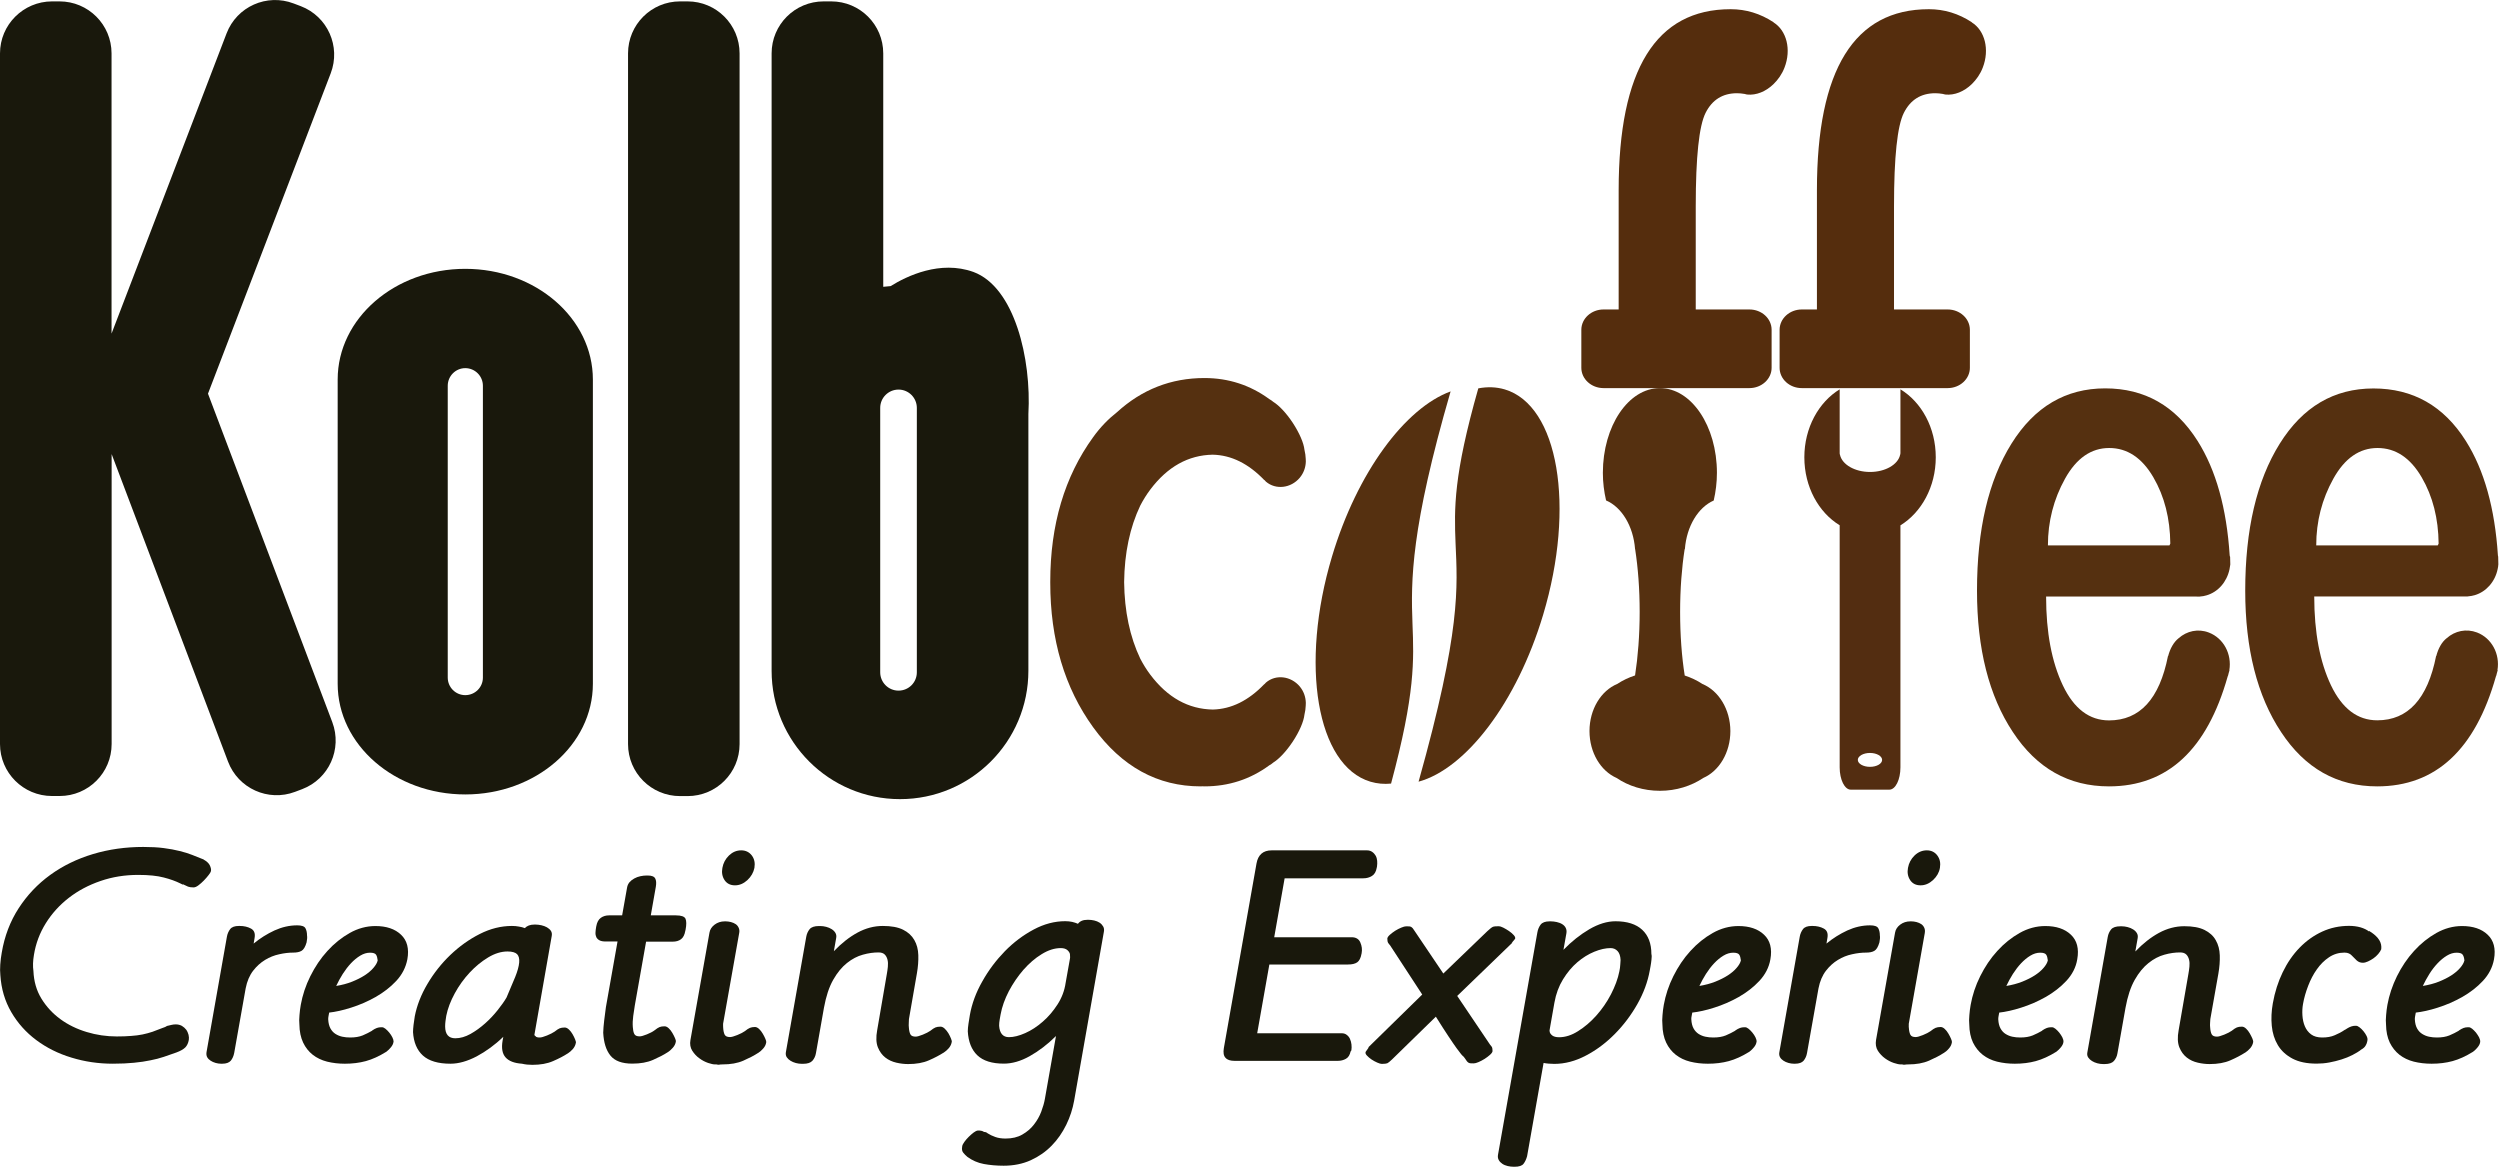
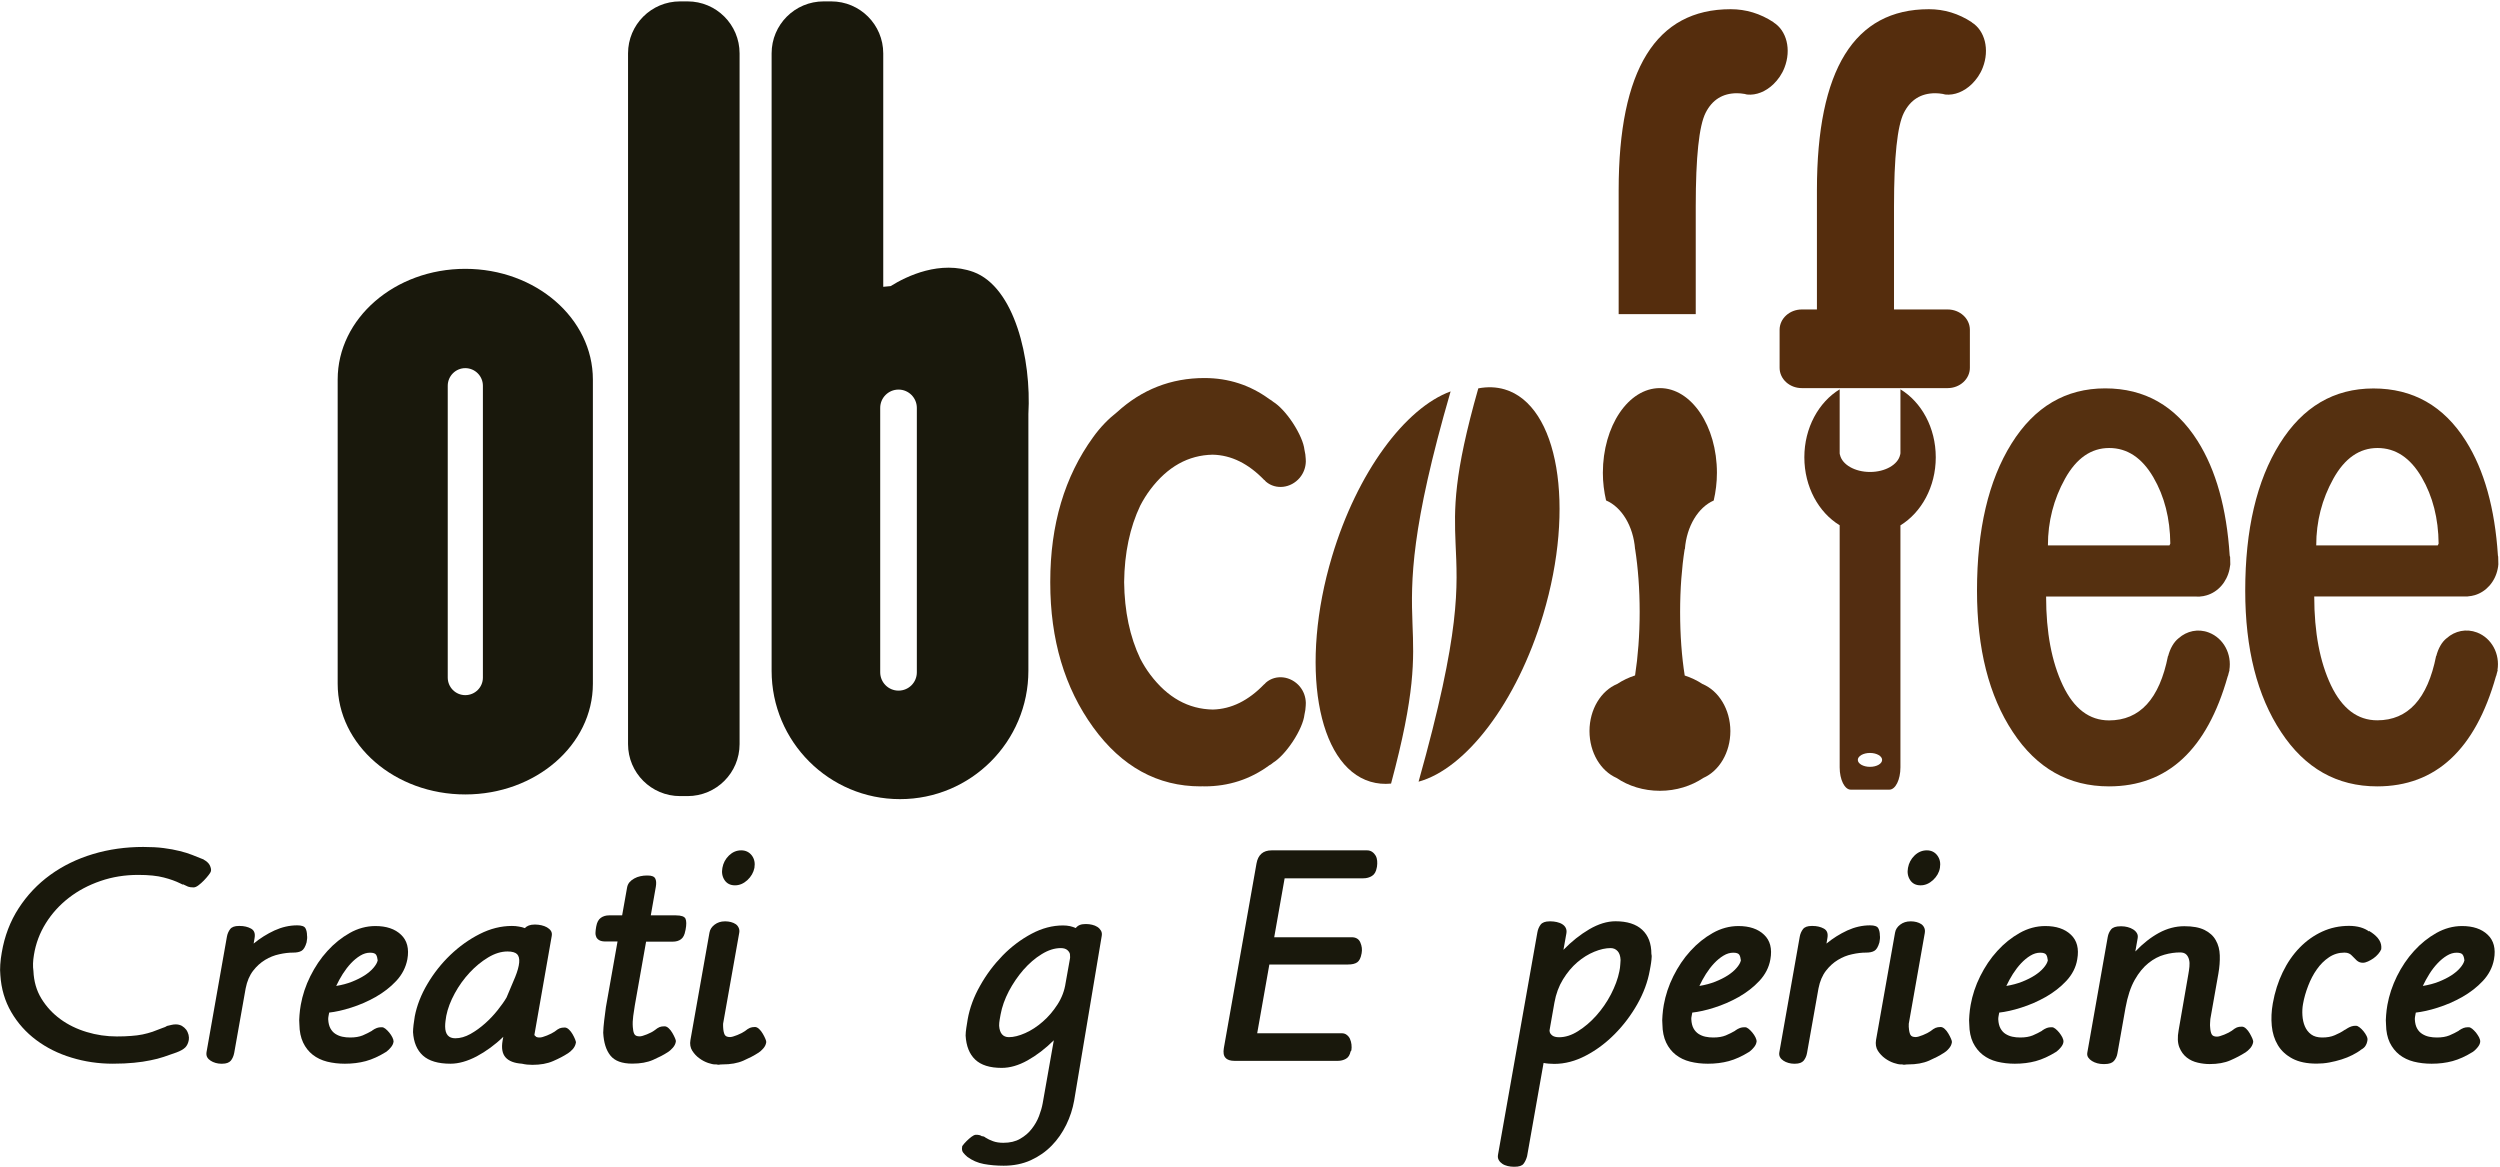
<svg xmlns="http://www.w3.org/2000/svg" version="1.1" id="Layer_1" x="0px" y="0px" viewBox="0 0 288 134.4" style="enable-background:new 0 0 288 134.4;" xml:space="preserve">
  <style type="text/css">
	.st0{fill:#19180C;}
	.st1{fill:#532D11;}
	.st2{fill:#553010;}
	.st3{fill:#552D0D;}
</style>
  <g>
    <g>
      <path class="st0" d="M24.03,100.81c-0.15,0.2-0.33,0.4-0.54,0.62c-0.21,0.22-0.42,0.4-0.63,0.56c-0.21,0.16-0.4,0.24-0.56,0.24    c-0.28,0-0.49-0.03-0.64-0.09c-0.15-0.06-0.35-0.16-0.6-0.28l0.02,0.06l-0.33-0.16c-0.51-0.25-1.13-0.48-1.88-0.67    c-0.75-0.2-1.73-0.3-2.96-0.3c-1.52,0-2.97,0.23-4.33,0.7c-1.37,0.47-2.58,1.11-3.65,1.94c-1.06,0.82-1.95,1.8-2.65,2.92    c-0.7,1.12-1.16,2.34-1.37,3.65c-0.12,0.7-0.14,1.32-0.06,1.86c0.05,1.19,0.35,2.25,0.92,3.18c0.57,0.93,1.3,1.72,2.19,2.37    c0.89,0.65,1.9,1.14,3.03,1.48c1.12,0.34,2.28,0.51,3.47,0.51c0.61,0,1.16-0.02,1.64-0.06c0.48-0.03,0.92-0.09,1.32-0.17    c0.4-0.08,0.78-0.19,1.15-0.31c0.37-0.13,0.74-0.27,1.13-0.43c0.12-0.04,0.23-0.08,0.33-0.12c0.1-0.05,0.17-0.09,0.21-0.12    c0.18-0.04,0.36-0.08,0.51-0.12c0.16-0.04,0.32-0.06,0.5-0.06c0.26,0,0.49,0.06,0.7,0.17c0.2,0.12,0.37,0.27,0.5,0.44    c0.13,0.18,0.21,0.38,0.27,0.59c0.05,0.22,0.06,0.42,0.03,0.59c-0.06,0.36-0.2,0.65-0.4,0.86c-0.21,0.21-0.55,0.41-1.04,0.59    c-0.49,0.18-0.96,0.34-1.44,0.5c-0.47,0.16-0.98,0.29-1.54,0.4c-0.56,0.12-1.18,0.21-1.89,0.28c-0.7,0.07-1.52,0.11-2.45,0.11    c-1.64,0-3.22-0.23-4.75-0.7c-1.53-0.46-2.88-1.14-4.06-2.02c-1.18-0.88-2.14-1.95-2.88-3.22c-0.74-1.27-1.16-2.69-1.26-4.27    c-0.04-0.36-0.04-0.77-0.01-1.22c0.03-0.46,0.09-0.91,0.17-1.36c0.32-1.9,0.97-3.61,1.95-5.12c0.98-1.51,2.19-2.79,3.64-3.84    c1.45-1.05,3.09-1.85,4.92-2.4c1.83-0.55,3.76-0.82,5.79-0.82c0.89,0,1.68,0.04,2.36,0.13c0.69,0.09,1.3,0.2,1.84,0.34    c0.54,0.13,1.01,0.28,1.42,0.44c0.41,0.16,0.77,0.31,1.08,0.43l0.28,0.11h-0.03c0.36,0.2,0.6,0.42,0.72,0.67    c0.12,0.25,0.17,0.48,0.13,0.67C24.27,100.47,24.19,100.61,24.03,100.81z" />
      <path class="st0" d="M35.38,108.13c-0.01,0.14-0.04,0.29-0.06,0.43c-0.15,0.52-0.35,0.85-0.59,0.98c-0.24,0.14-0.56,0.2-0.96,0.2    c-0.49,0-1.03,0.06-1.6,0.19c-0.57,0.12-1.12,0.34-1.63,0.65c-0.51,0.31-0.97,0.72-1.38,1.25c-0.41,0.53-0.7,1.21-0.86,2.03    l-1.32,7.44c-0.07,0.36-0.2,0.65-0.39,0.89c-0.2,0.23-0.53,0.35-0.98,0.35h-0.15c-0.2,0-0.4-0.03-0.62-0.09    c-0.22-0.06-0.41-0.15-0.58-0.26c-0.17-0.11-0.3-0.24-0.39-0.4c-0.09-0.16-0.11-0.35-0.08-0.57l2.35-13.31    c0.06-0.34,0.19-0.63,0.38-0.88c0.19-0.24,0.52-0.36,1-0.36h0.09c0.5,0,0.93,0.1,1.3,0.3c0.37,0.2,0.51,0.55,0.42,1.08l-0.11,0.65    c0.74-0.61,1.54-1.11,2.4-1.51c0.86-0.39,1.73-0.59,2.62-0.59c0.51,0,0.83,0.11,0.95,0.34c0.12,0.22,0.18,0.5,0.18,0.82    C35.39,107.87,35.39,107.99,35.38,108.13z" />
      <path class="st0" d="M45.65,113c-0.68,0.73-1.48,1.34-2.39,1.86c-0.91,0.51-1.85,0.92-2.81,1.22c-0.96,0.31-1.81,0.49-2.53,0.57    c-0.02,0.14-0.05,0.29-0.08,0.43c-0.02,0.14-0.04,0.26-0.03,0.35c0.02,0.43,0.11,0.78,0.26,1.05c0.15,0.27,0.34,0.48,0.58,0.63    c0.24,0.15,0.5,0.26,0.79,0.32c0.28,0.06,0.58,0.09,0.9,0.09c0.57,0,1.05-0.08,1.44-0.24c0.38-0.16,0.76-0.35,1.14-0.57    l-0.09,0.03c0.24-0.16,0.44-0.27,0.59-0.32c0.15-0.05,0.3-0.08,0.46-0.08h0.15c0.1,0,0.22,0.06,0.37,0.17    c0.15,0.12,0.3,0.27,0.44,0.44c0.15,0.18,0.27,0.37,0.36,0.55c0.1,0.19,0.14,0.36,0.14,0.5l-0.02,0.08    c-0.03,0.18-0.12,0.36-0.27,0.55c-0.15,0.19-0.33,0.37-0.54,0.53c-0.84,0.52-1.63,0.88-2.37,1.08c-0.74,0.2-1.54,0.3-2.41,0.3    c-0.73,0-1.41-0.08-2.05-0.24c-0.63-0.16-1.19-0.43-1.65-0.79c-0.47-0.37-0.84-0.84-1.11-1.41c-0.27-0.57-0.42-1.27-0.43-2.1    c-0.03-0.29-0.03-0.63,0.01-1.04c0.03-0.41,0.08-0.8,0.15-1.2c0.2-1.11,0.56-2.22,1.1-3.3c0.54-1.08,1.19-2.06,1.97-2.91    c0.77-0.85,1.63-1.54,2.57-2.07c0.94-0.53,1.93-0.8,2.96-0.8c1.26,0,2.25,0.33,2.95,1c0.7,0.66,0.95,1.61,0.73,2.83    C46.75,111.44,46.33,112.27,45.65,113z M40.56,113.09c0.55-0.22,1.03-0.46,1.45-0.73c0.41-0.27,0.75-0.55,1.01-0.86    c0.26-0.3,0.43-0.59,0.49-0.86c-0.03-0.29-0.09-0.51-0.19-0.66c-0.1-0.15-0.33-0.23-0.69-0.23c-0.38,0-0.75,0.11-1.13,0.34    c-0.38,0.23-0.73,0.52-1.07,0.88c-0.34,0.36-0.65,0.77-0.94,1.22c-0.29,0.46-0.54,0.92-0.76,1.39    C39.4,113.47,40.01,113.31,40.56,113.09z" />
      <path class="st0" d="M61.56,119.23c0.03,0.06,0.07,0.1,0.12,0.13l0.03-0.03l-0.01,0.06c0.08,0.09,0.24,0.13,0.48,0.13    c0.18,0,0.45-0.08,0.83-0.23c0.37-0.15,0.66-0.3,0.87-0.44c0.25-0.2,0.45-0.33,0.6-0.39c0.15-0.06,0.34-0.09,0.58-0.09    c0.16,0,0.32,0.08,0.48,0.23c0.16,0.15,0.3,0.33,0.42,0.54c0.12,0.21,0.22,0.41,0.29,0.59c0.07,0.19,0.11,0.31,0.1,0.36    l-0.02,0.08c-0.04,0.23-0.15,0.45-0.32,0.66c-0.18,0.21-0.39,0.39-0.63,0.55l0.03-0.03c-0.47,0.31-1.03,0.6-1.7,0.89    c-0.66,0.29-1.46,0.43-2.39,0.43c-0.42,0-0.81-0.04-1.19-0.13c-0.88-0.06-1.51-0.3-1.89-0.73c-0.38-0.43-0.49-1.07-0.34-1.94    l0.08-0.43c-0.97,0.94-2,1.68-3.06,2.25c-1.07,0.56-2.08,0.85-3.03,0.85c-1.42,0-2.48-0.32-3.17-0.94    c-0.69-0.63-1.07-1.53-1.14-2.7c0-0.22,0.02-0.49,0.06-0.84c0.04-0.34,0.09-0.66,0.14-0.97c0.24-1.25,0.73-2.51,1.46-3.74    c0.73-1.24,1.61-2.35,2.64-3.34c1.03-0.98,2.15-1.79,3.38-2.41c1.22-0.62,2.46-0.93,3.71-0.93c0.28,0,0.55,0.02,0.8,0.07    c0.26,0.04,0.49,0.1,0.69,0.18c0.25-0.27,0.62-0.41,1.11-0.41h0.12c0.22,0,0.44,0.03,0.68,0.08c0.24,0.06,0.45,0.13,0.64,0.24    c0.19,0.11,0.34,0.24,0.45,0.4c0.11,0.16,0.14,0.36,0.1,0.59L61.56,119.23z M52.45,119.61c0.57,0,1.16-0.17,1.75-0.5    c0.59-0.33,1.15-0.74,1.68-1.21c0.53-0.47,1.01-0.98,1.44-1.52c0.43-0.54,0.78-1.03,1.03-1.46c0.4-0.92,0.73-1.71,1-2.37    c0.27-0.67,0.42-1.22,0.46-1.66c0.04-0.44-0.04-0.76-0.24-0.97c-0.2-0.2-0.57-0.31-1.1-0.31c-0.73,0-1.48,0.23-2.24,0.69    c-0.76,0.46-1.47,1.04-2.13,1.75c-0.66,0.71-1.23,1.5-1.71,2.38c-0.48,0.88-0.81,1.74-0.98,2.59c-0.03,0.18-0.06,0.38-0.09,0.61    c-0.03,0.22-0.04,0.44-0.04,0.63C51.29,119.16,51.68,119.61,52.45,119.61z" />
      <path class="st0" d="M78.95,107.22c-0.08,0.47-0.25,0.8-0.5,0.98c-0.25,0.19-0.57,0.28-0.97,0.28h-3.05l-1.3,7.35    c-0.06,0.36-0.12,0.76-0.18,1.2c-0.06,0.44-0.08,0.87-0.05,1.28c0.02,0.34,0.07,0.6,0.17,0.8c0.09,0.19,0.3,0.28,0.62,0.28    c0.18,0,0.45-0.08,0.83-0.23c0.37-0.15,0.66-0.3,0.86-0.45c0.25-0.2,0.45-0.33,0.6-0.39c0.15-0.06,0.34-0.09,0.58-0.09    c0.16,0,0.32,0.08,0.48,0.23c0.16,0.15,0.3,0.33,0.42,0.54c0.12,0.21,0.22,0.4,0.3,0.59c0.08,0.19,0.11,0.31,0.1,0.36l-0.01,0.08    c-0.04,0.23-0.15,0.45-0.33,0.66c-0.17,0.2-0.38,0.39-0.63,0.55l0.04-0.03c-0.47,0.31-1.04,0.6-1.7,0.89    c-0.66,0.29-1.46,0.43-2.39,0.43c-1.19,0-2.02-0.31-2.52-0.93c-0.5-0.62-0.77-1.5-0.83-2.63c0.01-0.41,0.05-0.87,0.11-1.39    c0.06-0.51,0.13-1.03,0.2-1.55l1.34-7.57H69.8c-0.32,0-0.56-0.04-0.73-0.13c-0.17-0.09-0.29-0.21-0.37-0.36    c-0.07-0.15-0.11-0.33-0.1-0.53c0.01-0.2,0.03-0.4,0.07-0.62l0.02-0.11c0.08-0.46,0.26-0.79,0.53-0.98    c0.27-0.19,0.58-0.28,0.94-0.28h1.51l0.57-3.21c0.04-0.23,0.13-0.43,0.28-0.61c0.15-0.17,0.33-0.31,0.55-0.43    c0.22-0.12,0.45-0.21,0.7-0.26c0.25-0.05,0.48-0.08,0.7-0.08h0.15c0.45,0,0.74,0.11,0.86,0.34c0.12,0.22,0.14,0.54,0.07,0.96    l-0.58,3.29h2.88c0.63,0,1,0.13,1.12,0.39c0.11,0.26,0.12,0.68,0.01,1.25L78.95,107.22z" />
      <path class="st0" d="M83.3,117.94c0,0.09,0,0.17,0,0.24c0,0.07,0,0.14,0.01,0.22c0.02,0.34,0.08,0.61,0.17,0.79    c0.1,0.19,0.3,0.28,0.62,0.28c0.18,0,0.45-0.08,0.83-0.23c0.37-0.15,0.66-0.3,0.86-0.44c0.25-0.2,0.45-0.33,0.6-0.39    c0.15-0.06,0.34-0.1,0.58-0.1c0.16,0,0.32,0.08,0.48,0.23c0.16,0.15,0.3,0.33,0.42,0.54c0.12,0.2,0.22,0.4,0.3,0.59    c0.08,0.19,0.11,0.31,0.1,0.37l-0.01,0.08c-0.04,0.23-0.15,0.46-0.33,0.66c-0.18,0.21-0.38,0.39-0.63,0.55l0.03-0.03    c-0.47,0.31-1.04,0.6-1.7,0.89c-0.66,0.29-1.46,0.43-2.39,0.43c-0.18,0-0.31,0.01-0.38,0.03c-0.07,0.02-0.18,0.01-0.33-0.03h-0.18    c-0.18,0-0.44-0.06-0.78-0.17c-0.34-0.12-0.68-0.29-1-0.53c-0.33-0.23-0.6-0.53-0.82-0.87c-0.22-0.35-0.3-0.77-0.21-1.25    l2.19-12.36c0.06-0.36,0.26-0.67,0.59-0.92c0.33-0.25,0.72-0.38,1.18-0.38h0.09c0.2,0,0.4,0.03,0.61,0.08    c0.21,0.06,0.39,0.13,0.55,0.24c0.16,0.11,0.27,0.25,0.35,0.43c0.08,0.18,0.1,0.39,0.05,0.62L83.3,117.94z M86.1,101.39    c-0.44,0.4-0.91,0.6-1.43,0.6c-0.53,0-0.93-0.2-1.2-0.6c-0.27-0.41-0.35-0.88-0.25-1.41c0.1-0.56,0.35-1.03,0.76-1.43    c0.41-0.39,0.87-0.59,1.41-0.59c0.51,0,0.92,0.2,1.22,0.59c0.3,0.4,0.39,0.87,0.3,1.43C86.8,100.51,86.54,100.98,86.1,101.39z" />
-       <path class="st0" d="M104.71,117.4c-0.01,0.16-0.02,0.32-0.02,0.49c-0.01,0.16-0.01,0.31,0.01,0.46c0.02,0.34,0.08,0.61,0.17,0.79    c0.09,0.19,0.3,0.28,0.61,0.28c0.18,0,0.45-0.08,0.83-0.23c0.37-0.15,0.66-0.3,0.86-0.44c0.25-0.2,0.45-0.33,0.6-0.39    c0.15-0.06,0.34-0.09,0.58-0.09c0.16,0,0.32,0.08,0.48,0.23c0.16,0.15,0.3,0.33,0.43,0.54c0.12,0.21,0.22,0.41,0.29,0.59    c0.07,0.19,0.11,0.31,0.1,0.37l-0.02,0.08c-0.04,0.23-0.15,0.45-0.32,0.66c-0.18,0.21-0.39,0.39-0.63,0.55l0.03-0.03    c-0.47,0.3-1.03,0.6-1.7,0.89c-0.66,0.29-1.46,0.43-2.39,0.43c-0.43,0-0.89-0.05-1.36-0.16c-0.47-0.11-0.9-0.3-1.27-0.59    c-0.37-0.29-0.66-0.68-0.86-1.18c-0.2-0.5-0.23-1.16-0.08-1.97l1.11-6.46c0.05-0.27,0.09-0.55,0.12-0.85    c0.03-0.3,0.02-0.57-0.04-0.81c-0.06-0.24-0.16-0.44-0.32-0.6c-0.16-0.16-0.4-0.24-0.71-0.24c-0.57,0-1.18,0.08-1.81,0.26    c-0.63,0.17-1.24,0.49-1.83,0.96c-0.59,0.47-1.12,1.11-1.59,1.94c-0.47,0.83-0.82,1.89-1.06,3.21L94,121.31    c-0.06,0.36-0.2,0.65-0.41,0.89c-0.21,0.23-0.56,0.35-1.06,0.35h-0.18c-0.22,0-0.44-0.03-0.67-0.09    c-0.23-0.06-0.43-0.15-0.61-0.26c-0.18-0.11-0.32-0.24-0.43-0.4c-0.11-0.16-0.14-0.35-0.11-0.57l2.35-13.31    c0.06-0.34,0.19-0.63,0.39-0.88c0.2-0.24,0.56-0.36,1.07-0.36h0.15c0.22,0,0.44,0.03,0.68,0.09c0.24,0.06,0.45,0.15,0.64,0.27    c0.19,0.12,0.33,0.26,0.43,0.43c0.1,0.17,0.13,0.36,0.09,0.58l-0.27,1.53c0.87-0.91,1.78-1.63,2.72-2.14    c0.94-0.51,1.91-0.77,2.92-0.77c0.97,0,1.74,0.14,2.33,0.43c0.58,0.29,1.01,0.68,1.3,1.19c0.29,0.5,0.44,1.08,0.46,1.74    c0.02,0.65-0.03,1.35-0.16,2.09L104.71,117.4z" />
-       <path class="st0" d="M123.74,126.8c-0.17,0.95-0.47,1.88-0.91,2.78c-0.44,0.89-0.99,1.7-1.67,2.39c-0.68,0.7-1.48,1.26-2.42,1.69    c-0.93,0.42-1.97,0.63-3.12,0.63c-0.83,0-1.59-0.07-2.29-0.2c-0.7-0.13-1.33-0.41-1.89-0.82c-0.19-0.16-0.35-0.32-0.48-0.49    c-0.13-0.16-0.17-0.39-0.12-0.67l0.01-0.08c0.02-0.13,0.11-0.29,0.25-0.49c0.14-0.2,0.31-0.39,0.5-0.58    c0.19-0.19,0.38-0.35,0.56-0.49c0.18-0.13,0.33-0.21,0.46-0.23h0.24c0.04,0,0.11,0.01,0.2,0.03c0.1,0.02,0.2,0.06,0.3,0.13    c0.16,0,0.3,0.05,0.42,0.16c0.25,0.16,0.54,0.3,0.88,0.42c0.33,0.12,0.73,0.18,1.18,0.18c0.75,0,1.4-0.15,1.93-0.46    c0.54-0.31,0.99-0.69,1.34-1.15c0.36-0.46,0.64-0.95,0.84-1.48c0.2-0.53,0.34-1.02,0.42-1.47l1.28-7.25    c-0.98,0.97-1.99,1.74-3.03,2.32c-1.04,0.58-2.03,0.86-2.98,0.86c-1.36,0-2.38-0.32-3.05-0.96c-0.67-0.64-1.03-1.56-1.1-2.76    c0-0.25,0.03-0.55,0.08-0.89c0.05-0.34,0.1-0.67,0.16-1c0.23-1.29,0.7-2.58,1.43-3.86c0.72-1.29,1.59-2.44,2.6-3.48    c1.01-1.03,2.12-1.86,3.32-2.5c1.2-0.64,2.41-0.96,3.64-0.96c0.28,0,0.54,0.03,0.79,0.08c0.25,0.06,0.47,0.13,0.67,0.22    c0.23-0.31,0.59-0.46,1.09-0.46h0.15c0.2,0,0.41,0.03,0.64,0.08c0.23,0.05,0.43,0.14,0.61,0.25c0.18,0.12,0.31,0.26,0.41,0.43    c0.1,0.17,0.13,0.37,0.09,0.6L123.74,126.8z M123.26,110.05c-0.01-0.06-0.01-0.1,0-0.13c-0.03-0.16-0.13-0.32-0.3-0.47    c-0.17-0.15-0.43-0.23-0.76-0.23c-0.71,0-1.44,0.23-2.2,0.7c-0.76,0.46-1.45,1.07-2.1,1.8c-0.64,0.74-1.2,1.56-1.68,2.46    c-0.47,0.91-0.79,1.8-0.95,2.68c-0.03,0.18-0.07,0.39-0.11,0.62c-0.04,0.22-0.06,0.44-0.06,0.68c0.06,0.88,0.44,1.32,1.13,1.32    c0.55,0,1.18-0.16,1.88-0.47c0.7-0.31,1.37-0.75,2.01-1.31c0.64-0.55,1.21-1.22,1.7-1.98c0.49-0.76,0.81-1.59,0.94-2.49l0.5-2.8    c0.02-0.11,0.02-0.19,0.01-0.24C123.28,110.15,123.27,110.1,123.26,110.05z" />
+       <path class="st0" d="M123.74,126.8c-0.17,0.95-0.47,1.88-0.91,2.78c-0.44,0.89-0.99,1.7-1.67,2.39c-0.68,0.7-1.48,1.26-2.42,1.69    c-0.93,0.42-1.97,0.63-3.12,0.63c-0.83,0-1.59-0.07-2.29-0.2c-0.7-0.13-1.33-0.41-1.89-0.82c-0.19-0.16-0.35-0.32-0.48-0.49    c-0.13-0.16-0.17-0.39-0.12-0.67l0.01-0.08c0.14-0.2,0.31-0.39,0.5-0.58    c0.19-0.19,0.38-0.35,0.56-0.49c0.18-0.13,0.33-0.21,0.46-0.23h0.24c0.04,0,0.11,0.01,0.2,0.03c0.1,0.02,0.2,0.06,0.3,0.13    c0.16,0,0.3,0.05,0.42,0.16c0.25,0.16,0.54,0.3,0.88,0.42c0.33,0.12,0.73,0.18,1.18,0.18c0.75,0,1.4-0.15,1.93-0.46    c0.54-0.31,0.99-0.69,1.34-1.15c0.36-0.46,0.64-0.95,0.84-1.48c0.2-0.53,0.34-1.02,0.42-1.47l1.28-7.25    c-0.98,0.97-1.99,1.74-3.03,2.32c-1.04,0.58-2.03,0.86-2.98,0.86c-1.36,0-2.38-0.32-3.05-0.96c-0.67-0.64-1.03-1.56-1.1-2.76    c0-0.25,0.03-0.55,0.08-0.89c0.05-0.34,0.1-0.67,0.16-1c0.23-1.29,0.7-2.58,1.43-3.86c0.72-1.29,1.59-2.44,2.6-3.48    c1.01-1.03,2.12-1.86,3.32-2.5c1.2-0.64,2.41-0.96,3.64-0.96c0.28,0,0.54,0.03,0.79,0.08c0.25,0.06,0.47,0.13,0.67,0.22    c0.23-0.31,0.59-0.46,1.09-0.46h0.15c0.2,0,0.41,0.03,0.64,0.08c0.23,0.05,0.43,0.14,0.61,0.25c0.18,0.12,0.31,0.26,0.41,0.43    c0.1,0.17,0.13,0.37,0.09,0.6L123.74,126.8z M123.26,110.05c-0.01-0.06-0.01-0.1,0-0.13c-0.03-0.16-0.13-0.32-0.3-0.47    c-0.17-0.15-0.43-0.23-0.76-0.23c-0.71,0-1.44,0.23-2.2,0.7c-0.76,0.46-1.45,1.07-2.1,1.8c-0.64,0.74-1.2,1.56-1.68,2.46    c-0.47,0.91-0.79,1.8-0.95,2.68c-0.03,0.18-0.07,0.39-0.11,0.62c-0.04,0.22-0.06,0.44-0.06,0.68c0.06,0.88,0.44,1.32,1.13,1.32    c0.55,0,1.18-0.16,1.88-0.47c0.7-0.31,1.37-0.75,2.01-1.31c0.64-0.55,1.21-1.22,1.7-1.98c0.49-0.76,0.81-1.59,0.94-2.49l0.5-2.8    c0.02-0.11,0.02-0.19,0.01-0.24C123.28,110.15,123.27,110.1,123.26,110.05z" />
      <path class="st0" d="M158.6,99.97c-0.08,0.45-0.26,0.76-0.55,0.94c-0.29,0.18-0.62,0.27-0.99,0.27h-9.07l-1.2,6.79h8.92    c0.49,0,0.83,0.2,1,0.6c0.18,0.41,0.23,0.82,0.15,1.25l-0.02,0.08c-0.08,0.46-0.25,0.79-0.49,0.96c-0.25,0.17-0.6,0.25-1.05,0.25    h-9.07l-1.4,7.92h9.72c0.24,0,0.44,0.06,0.6,0.19c0.17,0.13,0.29,0.28,0.37,0.47c0.09,0.19,0.14,0.4,0.17,0.63    c0.03,0.23,0.02,0.46-0.01,0.68l-0.09,0.13c-0.09,0.41-0.27,0.7-0.55,0.85c-0.27,0.15-0.58,0.23-0.91,0.23h-11.92    c-0.47,0-0.82-0.11-1.03-0.35c-0.22-0.23-0.28-0.61-0.19-1.13l3.76-21.26c0.18-1,0.76-1.51,1.75-1.51h10.97    c0.24,0,0.44,0.06,0.61,0.18c0.17,0.12,0.3,0.27,0.4,0.44c0.1,0.18,0.15,0.38,0.17,0.59c0.02,0.21,0.01,0.43-0.02,0.65    L158.6,99.97z" />
-       <path class="st0" d="M168.62,121.74c-0.07-0.05-0.17-0.15-0.29-0.29c-0.12-0.14-0.3-0.38-0.54-0.71    c-0.24-0.33-0.55-0.79-0.93-1.36c-0.38-0.57-0.87-1.33-1.45-2.26l-5.05,4.93c-0.26,0.25-0.45,0.4-0.55,0.44    c-0.11,0.04-0.32,0.07-0.63,0.07c-0.12,0-0.29-0.05-0.52-0.15c-0.23-0.1-0.45-0.22-0.66-0.36c-0.21-0.14-0.39-0.3-0.54-0.46    c-0.15-0.16-0.19-0.3-0.13-0.43c0.19-0.27,0.31-0.44,0.36-0.51l-0.09,0.03l6.24-6.11l-3.71-5.68c-0.08-0.09-0.16-0.18-0.22-0.28    c-0.06-0.1-0.09-0.26-0.09-0.5c0.02-0.13,0.12-0.27,0.3-0.43c0.18-0.16,0.38-0.31,0.61-0.46c0.23-0.14,0.47-0.27,0.7-0.36    c0.24-0.1,0.42-0.15,0.56-0.15c0.16,0,0.28,0,0.37,0.01c0.09,0.01,0.16,0.03,0.22,0.07c0.06,0.04,0.12,0.09,0.18,0.16    c0.06,0.07,0.13,0.18,0.22,0.32l3.29,4.88l5.07-4.88c0.31-0.29,0.52-0.45,0.64-0.5c0.12-0.05,0.34-0.07,0.68-0.07    c0.12,0,0.29,0.05,0.51,0.16c0.22,0.11,0.44,0.24,0.66,0.39c0.22,0.15,0.41,0.31,0.55,0.47c0.15,0.16,0.2,0.3,0.16,0.43    l-0.41,0.49l0.07-0.05h0.03l-6.36,6.14l3.76,5.58c0.08,0.09,0.15,0.18,0.22,0.28c0.06,0.1,0.09,0.26,0.09,0.5    c-0.02,0.13-0.12,0.27-0.3,0.43c-0.18,0.16-0.38,0.31-0.61,0.46c-0.24,0.15-0.47,0.27-0.7,0.37c-0.23,0.1-0.42,0.15-0.56,0.15    c-0.16,0-0.28,0-0.37-0.01c-0.09-0.01-0.16-0.03-0.23-0.07c-0.06-0.04-0.12-0.09-0.18-0.16c-0.06-0.07-0.13-0.18-0.22-0.32    L168.62,121.74z" />
      <path class="st0" d="M190.25,110.55c-0.03,0.26-0.06,0.52-0.11,0.77l-0.09,0.49c-0.23,1.29-0.7,2.57-1.42,3.85    c-0.72,1.27-1.58,2.42-2.6,3.45c-1.01,1.02-2.12,1.86-3.33,2.49c-1.21,0.64-2.43,0.96-3.65,0.96c-0.22,0-0.43-0.01-0.65-0.03    c-0.21-0.02-0.41-0.04-0.58-0.08l-1.9,10.75c-0.1,0.36-0.24,0.65-0.41,0.87c-0.17,0.22-0.51,0.34-1.02,0.34h-0.12    c-0.22,0-0.44-0.03-0.68-0.08c-0.24-0.06-0.45-0.14-0.62-0.26c-0.18-0.12-0.32-0.26-0.41-0.43c-0.1-0.17-0.13-0.37-0.09-0.61    l4.53-25.59c0.06-0.36,0.19-0.67,0.38-0.92c0.19-0.25,0.54-0.38,1.03-0.38h0.15c0.22,0,0.44,0.03,0.68,0.08    c0.24,0.06,0.45,0.13,0.62,0.24c0.18,0.11,0.32,0.25,0.41,0.43c0.09,0.18,0.12,0.39,0.08,0.62l-0.34,1.91    c0.94-0.97,1.94-1.76,2.98-2.37c1.05-0.61,2.05-0.92,3.02-0.92c1.34,0,2.37,0.33,3.07,0.98c0.7,0.65,1.06,1.58,1.06,2.79    C190.29,110.07,190.28,110.29,190.25,110.55z M186.66,111.06c0.01-0.17,0.02-0.32,0.03-0.47c-0.02-0.45-0.13-0.79-0.34-1.02    c-0.21-0.23-0.48-0.35-0.81-0.35c-0.57,0-1.2,0.14-1.88,0.42c-0.68,0.28-1.33,0.68-1.95,1.21c-0.62,0.53-1.17,1.19-1.65,1.97    c-0.48,0.78-0.81,1.67-0.99,2.68l-0.49,2.78c-0.02,0.13-0.04,0.24-0.06,0.35c-0.02,0.09-0.02,0.15,0,0.19    c0.01,0.16,0.11,0.31,0.29,0.46c0.18,0.14,0.45,0.21,0.8,0.21c0.71,0,1.44-0.23,2.18-0.7c0.75-0.47,1.45-1.06,2.1-1.79    c0.65-0.73,1.22-1.54,1.69-2.45c0.47-0.91,0.8-1.79,0.97-2.65l0.07-0.4C186.64,111.37,186.65,111.23,186.66,111.06z" />
      <path class="st0" d="M202.68,113c-0.68,0.73-1.48,1.34-2.39,1.86c-0.91,0.51-1.85,0.92-2.81,1.22c-0.96,0.31-1.81,0.49-2.53,0.57    c-0.03,0.14-0.05,0.29-0.08,0.43c-0.03,0.14-0.04,0.26-0.03,0.35c0.02,0.43,0.11,0.78,0.26,1.05c0.15,0.27,0.35,0.48,0.58,0.63    c0.24,0.15,0.5,0.26,0.79,0.32c0.28,0.06,0.58,0.09,0.9,0.09c0.57,0,1.05-0.08,1.44-0.24c0.38-0.16,0.76-0.35,1.14-0.57    l-0.09,0.03c0.24-0.16,0.44-0.27,0.59-0.32c0.15-0.05,0.3-0.08,0.46-0.08h0.15c0.1,0,0.22,0.06,0.37,0.17    c0.15,0.12,0.3,0.27,0.44,0.44c0.15,0.18,0.27,0.37,0.36,0.55c0.09,0.19,0.14,0.36,0.13,0.5l-0.02,0.08    c-0.03,0.18-0.12,0.36-0.27,0.55c-0.15,0.19-0.33,0.37-0.54,0.53c-0.84,0.52-1.63,0.88-2.37,1.08c-0.74,0.2-1.54,0.3-2.41,0.3    c-0.73,0-1.42-0.08-2.05-0.24c-0.64-0.16-1.19-0.43-1.65-0.79c-0.47-0.37-0.84-0.84-1.11-1.41c-0.27-0.57-0.42-1.27-0.43-2.1    c-0.03-0.29-0.03-0.63,0.01-1.04c0.03-0.41,0.08-0.8,0.15-1.2c0.2-1.11,0.56-2.22,1.1-3.3c0.54-1.08,1.19-2.06,1.97-2.91    c0.77-0.85,1.63-1.54,2.57-2.07c0.94-0.53,1.93-0.8,2.96-0.8c1.26,0,2.25,0.33,2.95,1c0.7,0.66,0.95,1.61,0.73,2.83    C203.79,111.44,203.36,112.27,202.68,113z M197.6,113.09c0.55-0.22,1.03-0.46,1.45-0.73c0.41-0.27,0.75-0.55,1.01-0.86    c0.26-0.3,0.43-0.59,0.49-0.86c-0.03-0.29-0.09-0.51-0.19-0.66c-0.1-0.15-0.33-0.23-0.69-0.23c-0.38,0-0.75,0.11-1.13,0.34    c-0.38,0.23-0.73,0.52-1.07,0.88c-0.34,0.36-0.65,0.77-0.94,1.22c-0.29,0.46-0.54,0.92-0.76,1.39    C196.44,113.47,197.04,113.31,197.6,113.09z" />
      <path class="st0" d="M216.57,108.13c-0.01,0.14-0.04,0.29-0.06,0.43c-0.15,0.52-0.35,0.85-0.59,0.98c-0.24,0.14-0.56,0.2-0.96,0.2    c-0.49,0-1.03,0.06-1.6,0.19c-0.58,0.12-1.12,0.34-1.63,0.65c-0.51,0.31-0.97,0.72-1.38,1.25c-0.41,0.53-0.7,1.21-0.86,2.03    l-1.32,7.44c-0.06,0.36-0.2,0.65-0.39,0.89c-0.2,0.23-0.53,0.35-0.98,0.35h-0.15c-0.2,0-0.4-0.03-0.62-0.09    c-0.22-0.06-0.41-0.15-0.58-0.26c-0.17-0.11-0.3-0.24-0.39-0.4c-0.09-0.16-0.12-0.35-0.08-0.57l2.35-13.31    c0.06-0.34,0.19-0.63,0.38-0.88c0.19-0.24,0.52-0.36,1-0.36h0.09c0.5,0,0.93,0.1,1.3,0.3c0.37,0.2,0.51,0.55,0.42,1.08l-0.11,0.65    c0.74-0.61,1.54-1.11,2.4-1.51c0.86-0.39,1.73-0.59,2.62-0.59c0.51,0,0.83,0.11,0.95,0.34c0.12,0.22,0.18,0.5,0.18,0.82    C216.58,107.87,216.58,107.99,216.57,108.13z" />
      <path class="st0" d="M219.89,117.94c0,0.09,0.01,0.17,0,0.24c-0.01,0.07,0,0.14,0.01,0.22c0.02,0.34,0.08,0.61,0.17,0.79    c0.09,0.19,0.3,0.28,0.62,0.28c0.18,0,0.45-0.08,0.83-0.23c0.37-0.15,0.66-0.3,0.86-0.44c0.25-0.2,0.45-0.33,0.6-0.39    c0.15-0.06,0.35-0.1,0.58-0.1c0.16,0,0.32,0.08,0.48,0.23c0.16,0.15,0.3,0.33,0.42,0.54c0.12,0.2,0.22,0.4,0.3,0.59    c0.08,0.19,0.11,0.31,0.1,0.37l-0.01,0.08c-0.04,0.23-0.15,0.46-0.33,0.66c-0.17,0.21-0.38,0.39-0.63,0.55l0.03-0.03    c-0.47,0.31-1.04,0.6-1.7,0.89c-0.67,0.29-1.46,0.43-2.39,0.43c-0.18,0-0.3,0.01-0.38,0.03c-0.07,0.02-0.18,0.01-0.33-0.03h-0.18    c-0.18,0-0.44-0.06-0.78-0.17c-0.35-0.12-0.68-0.29-1.01-0.53c-0.32-0.23-0.6-0.53-0.82-0.87c-0.22-0.35-0.29-0.77-0.21-1.25    l2.19-12.36c0.06-0.36,0.26-0.67,0.59-0.92c0.33-0.25,0.72-0.38,1.18-0.38h0.09c0.2,0,0.4,0.03,0.61,0.08    c0.21,0.06,0.39,0.13,0.55,0.24c0.16,0.11,0.27,0.25,0.35,0.43c0.08,0.18,0.09,0.39,0.05,0.62L219.89,117.94z M222.68,101.39    c-0.44,0.4-0.91,0.6-1.43,0.6c-0.54,0-0.93-0.2-1.2-0.6c-0.27-0.41-0.35-0.88-0.25-1.41c0.1-0.56,0.35-1.03,0.76-1.43    c0.41-0.39,0.88-0.59,1.41-0.59c0.51,0,0.92,0.2,1.21,0.59c0.3,0.4,0.39,0.87,0.3,1.43C223.39,100.51,223.12,100.98,222.68,101.39    z" />
      <path class="st0" d="M238.04,113c-0.68,0.73-1.48,1.34-2.39,1.86c-0.91,0.51-1.85,0.92-2.81,1.22c-0.96,0.31-1.81,0.49-2.53,0.57    c-0.03,0.14-0.05,0.29-0.08,0.43c-0.03,0.14-0.03,0.26-0.03,0.35c0.02,0.43,0.11,0.78,0.26,1.05c0.15,0.27,0.34,0.48,0.58,0.63    c0.24,0.15,0.5,0.26,0.79,0.32c0.28,0.06,0.58,0.09,0.9,0.09c0.57,0,1.05-0.08,1.44-0.24c0.38-0.16,0.76-0.35,1.14-0.57l-0.1,0.03    c0.25-0.16,0.44-0.27,0.59-0.32c0.15-0.05,0.3-0.08,0.46-0.08h0.15c0.1,0,0.22,0.06,0.37,0.17c0.15,0.12,0.3,0.27,0.44,0.44    c0.14,0.18,0.27,0.37,0.36,0.55c0.09,0.19,0.14,0.36,0.13,0.5l-0.01,0.08c-0.03,0.18-0.12,0.36-0.27,0.55    c-0.15,0.19-0.33,0.37-0.54,0.53c-0.84,0.52-1.63,0.88-2.37,1.08c-0.74,0.2-1.54,0.3-2.41,0.3c-0.73,0-1.41-0.08-2.05-0.24    c-0.64-0.16-1.19-0.43-1.65-0.79c-0.47-0.37-0.84-0.84-1.12-1.41c-0.27-0.57-0.42-1.27-0.43-2.1c-0.03-0.29-0.03-0.63,0.01-1.04    c0.03-0.41,0.08-0.8,0.15-1.2c0.2-1.11,0.56-2.22,1.1-3.3c0.54-1.08,1.19-2.06,1.97-2.91c0.77-0.85,1.63-1.54,2.57-2.07    c0.94-0.53,1.93-0.8,2.96-0.8c1.26,0,2.25,0.33,2.95,1c0.7,0.66,0.95,1.61,0.73,2.83C239.15,111.44,238.72,112.27,238.04,113z     M232.96,113.09c0.55-0.22,1.03-0.46,1.45-0.73c0.41-0.27,0.75-0.55,1.01-0.86c0.26-0.3,0.43-0.59,0.49-0.86    c-0.03-0.29-0.09-0.51-0.19-0.66c-0.1-0.15-0.33-0.23-0.69-0.23c-0.38,0-0.75,0.11-1.13,0.34c-0.38,0.23-0.73,0.52-1.07,0.88    c-0.34,0.36-0.65,0.77-0.94,1.22c-0.29,0.46-0.54,0.92-0.76,1.39C231.8,113.47,232.4,113.31,232.96,113.09z" />
      <path class="st0" d="M254.63,117.4c-0.01,0.16-0.02,0.32-0.03,0.49c-0.01,0.16-0.01,0.31,0.01,0.46c0.02,0.34,0.08,0.61,0.17,0.79    c0.1,0.19,0.3,0.28,0.62,0.28c0.18,0,0.45-0.08,0.83-0.23c0.37-0.15,0.66-0.3,0.86-0.44c0.25-0.2,0.45-0.33,0.6-0.39    c0.15-0.06,0.34-0.09,0.58-0.09c0.16,0,0.32,0.08,0.48,0.23c0.16,0.15,0.3,0.33,0.42,0.54c0.12,0.21,0.22,0.41,0.3,0.59    c0.07,0.19,0.11,0.31,0.1,0.37l-0.01,0.08c-0.04,0.23-0.15,0.45-0.32,0.66c-0.18,0.21-0.39,0.39-0.63,0.55l0.03-0.03    c-0.47,0.3-1.03,0.6-1.7,0.89c-0.66,0.29-1.46,0.43-2.39,0.43c-0.43,0-0.89-0.05-1.36-0.16c-0.48-0.11-0.9-0.3-1.27-0.59    c-0.37-0.29-0.66-0.68-0.86-1.18c-0.2-0.5-0.23-1.16-0.08-1.97l1.12-6.46c0.05-0.27,0.09-0.55,0.12-0.85    c0.03-0.3,0.02-0.57-0.04-0.81c-0.06-0.24-0.16-0.44-0.32-0.6c-0.16-0.16-0.4-0.24-0.71-0.24c-0.57,0-1.18,0.08-1.81,0.26    c-0.63,0.17-1.24,0.49-1.83,0.96c-0.59,0.47-1.12,1.11-1.59,1.94c-0.47,0.83-0.82,1.89-1.06,3.21l-0.93,5.25    c-0.06,0.36-0.2,0.65-0.41,0.89c-0.21,0.23-0.56,0.35-1.06,0.35h-0.18c-0.22,0-0.44-0.03-0.67-0.09    c-0.23-0.06-0.43-0.15-0.61-0.26c-0.18-0.11-0.32-0.24-0.43-0.4c-0.11-0.16-0.15-0.35-0.11-0.57l2.35-13.31    c0.06-0.34,0.19-0.63,0.39-0.88c0.2-0.24,0.56-0.36,1.07-0.36h0.15c0.22,0,0.44,0.03,0.68,0.09c0.24,0.06,0.45,0.15,0.64,0.27    c0.19,0.12,0.33,0.26,0.43,0.43c0.1,0.17,0.13,0.36,0.09,0.58l-0.27,1.53c0.87-0.91,1.78-1.63,2.72-2.14    c0.94-0.51,1.92-0.77,2.92-0.77c0.97,0,1.74,0.14,2.33,0.43c0.58,0.29,1.02,0.68,1.3,1.19c0.29,0.5,0.44,1.08,0.46,1.74    c0.02,0.65-0.03,1.35-0.16,2.09L254.63,117.4z" />
      <path class="st0" d="M274.32,109.35c-0.07,0.18-0.19,0.36-0.35,0.55c-0.16,0.19-0.35,0.36-0.55,0.5c-0.2,0.14-0.41,0.26-0.63,0.36    c-0.22,0.1-0.41,0.15-0.59,0.15c-0.28,0-0.51-0.09-0.71-0.27c-0.19-0.18-0.38-0.37-0.57-0.57c-0.08-0.09-0.19-0.17-0.32-0.23    c-0.13-0.06-0.3-0.1-0.52-0.1c-0.65,0-1.25,0.18-1.78,0.54c-0.54,0.36-1,0.82-1.4,1.39c-0.4,0.56-0.73,1.2-1,1.9    c-0.27,0.7-0.47,1.39-0.59,2.08c-0.08,0.43-0.1,0.87-0.07,1.33c0.03,0.46,0.12,0.87,0.28,1.25c0.16,0.38,0.4,0.69,0.72,0.93    c0.32,0.24,0.75,0.36,1.28,0.36c0.55,0,1.03-0.08,1.44-0.26c0.41-0.17,0.79-0.37,1.14-0.61c0.09-0.03,0.17-0.09,0.27-0.16    c0.35-0.22,0.67-0.32,0.95-0.32h0.09c0.12,0,0.26,0.06,0.41,0.18s0.31,0.26,0.45,0.44c0.15,0.18,0.27,0.37,0.36,0.55    c0.09,0.19,0.13,0.35,0.1,0.5l-0.03,0.16c-0.02,0.14-0.09,0.3-0.19,0.47c-0.1,0.17-0.27,0.32-0.51,0.45    c-0.27,0.22-0.61,0.42-1,0.62c-0.39,0.2-0.81,0.37-1.26,0.51c-0.45,0.14-0.92,0.26-1.41,0.35c-0.49,0.09-0.97,0.13-1.45,0.13    c-1.13,0-2.05-0.19-2.79-0.58c-0.73-0.39-1.29-0.9-1.68-1.55c-0.39-0.65-0.62-1.39-0.7-2.22c-0.08-0.84-0.04-1.7,0.12-2.6    c0.23-1.29,0.61-2.49,1.14-3.58c0.53-1.1,1.18-2.04,1.95-2.83c0.77-0.79,1.64-1.41,2.6-1.85c0.96-0.44,1.99-0.66,3.1-0.66    c0.47,0,0.91,0.06,1.31,0.17c0.4,0.12,0.73,0.28,0.97,0.47l0.01-0.06c0.41,0.24,0.75,0.51,1.01,0.82c0.26,0.32,0.4,0.65,0.41,1.01    L274.32,109.35z" />
      <path class="st0" d="M286.03,113c-0.68,0.73-1.48,1.34-2.39,1.86c-0.91,0.51-1.85,0.92-2.81,1.22c-0.96,0.31-1.81,0.49-2.53,0.57    c-0.02,0.14-0.05,0.29-0.08,0.43c-0.03,0.14-0.03,0.26-0.03,0.35c0.02,0.43,0.11,0.78,0.26,1.05c0.15,0.27,0.35,0.48,0.59,0.63    c0.24,0.15,0.5,0.26,0.79,0.32c0.28,0.06,0.59,0.09,0.9,0.09c0.57,0,1.05-0.08,1.44-0.24c0.38-0.16,0.76-0.35,1.14-0.57    l-0.09,0.03c0.25-0.16,0.44-0.27,0.59-0.32c0.15-0.05,0.3-0.08,0.46-0.08h0.15c0.1,0,0.22,0.06,0.37,0.17    c0.15,0.12,0.29,0.27,0.44,0.44c0.14,0.18,0.26,0.37,0.36,0.55c0.09,0.19,0.14,0.36,0.13,0.5l-0.01,0.08    c-0.03,0.18-0.12,0.36-0.27,0.55c-0.15,0.19-0.33,0.37-0.54,0.53c-0.84,0.52-1.63,0.88-2.37,1.08c-0.74,0.2-1.54,0.3-2.41,0.3    c-0.73,0-1.41-0.08-2.05-0.24c-0.63-0.16-1.19-0.43-1.65-0.79c-0.47-0.37-0.84-0.84-1.12-1.41c-0.27-0.57-0.42-1.27-0.43-2.1    c-0.03-0.29-0.03-0.63,0.01-1.04c0.03-0.41,0.08-0.8,0.15-1.2c0.2-1.11,0.57-2.22,1.1-3.3c0.54-1.08,1.19-2.06,1.97-2.91    c0.77-0.85,1.63-1.54,2.57-2.07c0.95-0.53,1.93-0.8,2.96-0.8c1.26,0,2.25,0.33,2.95,1c0.7,0.66,0.95,1.61,0.73,2.83    C287.14,111.44,286.71,112.27,286.03,113z M280.95,113.09c0.55-0.22,1.03-0.46,1.45-0.73c0.41-0.27,0.75-0.55,1.01-0.86    c0.26-0.3,0.43-0.59,0.49-0.86c-0.03-0.29-0.09-0.51-0.2-0.66c-0.1-0.15-0.33-0.23-0.69-0.23c-0.38,0-0.75,0.11-1.13,0.34    c-0.38,0.23-0.73,0.52-1.07,0.88c-0.34,0.36-0.66,0.77-0.94,1.22c-0.29,0.46-0.54,0.92-0.76,1.39    C279.78,113.47,280.39,113.31,280.95,113.09z" />
    </g>
    <g>
      <g>
        <path class="st1" d="M223,52.68c0-3.41-1.65-6.36-4.07-7.83v7.35c0,0.07-0.02,0.14-0.04,0.21c-0.25,1.11-1.7,1.96-3.46,1.96     c-1.76,0-3.21-0.85-3.46-1.96c-0.03-0.07-0.04-0.14-0.04-0.21v-7.35c-2.42,1.48-4.07,4.43-4.07,7.83c0,3.41,1.65,6.36,4.07,7.83     V88.4c0,1.42,0.57,2.57,1.28,2.57h4.44c0.71,0,1.28-1.15,1.28-2.57V60.52C221.34,59.04,223,56.09,223,52.68z M215.42,88.34     c-0.77,0-1.4-0.36-1.4-0.8c0-0.44,0.63-0.8,1.4-0.8c0.77,0,1.4,0.36,1.4,0.8C216.82,87.98,216.2,88.34,215.42,88.34z" />
      </g>
      <g>
        <path class="st0" d="M85.2,85.72c0,3.31-2.68,5.99-5.99,5.99h-0.87c-3.31,0-5.99-2.68-5.99-5.99V6.15c0-3.31,2.68-5.99,5.99-5.99     h0.87c3.31,0,5.99,2.68,5.99,5.99V85.72z" />
-         <path class="st0" d="M38.28,83.19L23.96,45.35L38.1,8.44c1.18-3.09-0.36-6.55-3.45-7.73L33.83,0.4     c-3.09-1.18-6.55,0.36-7.73,3.45L12.85,38.43V6.15c0-3.31-2.68-5.99-5.99-5.99H5.99C2.68,0.17,0,2.85,0,6.15v79.56     c0,3.31,2.68,5.99,5.99,5.99h0.88c3.31,0,5.99-2.68,5.99-5.99V52.31l13.41,35.43c1.17,3.09,4.63,4.65,7.72,3.48l0.82-0.31     C37.89,89.74,39.45,86.29,38.28,83.19z" />
        <path class="st0" d="M53.6,30.97c-8.12,0-14.7,5.71-14.7,12.75v35.05c0,7.04,6.58,12.75,14.7,12.75c8.12,0,14.7-5.71,14.7-12.75     V43.73C68.3,36.68,61.72,30.97,53.6,30.97z M55.63,78.06c0,1.12-0.91,2.02-2.03,2.02c-1.12,0-2.02-0.91-2.02-2.02V44.44     c0-1.12,0.91-2.03,2.02-2.03c1.12,0,2.03,0.91,2.03,2.03V78.06z" />
        <path class="st0" d="M112.14,31.33c-3.83-1.38-7.66,0.46-9.54,1.63c-0.28,0.02-0.57,0.05-0.85,0.08V6.15     c0-3.31-2.68-5.99-5.99-5.99h-0.88c-3.31,0-5.99,2.68-5.99,5.99v71.12c0,8.17,6.62,14.79,14.79,14.79     c8.17,0,14.79-6.62,14.79-14.79V47.7C118.83,41.36,116.89,33.09,112.14,31.33z M105.62,77.45c0,1.17-0.94,2.11-2.11,2.11     c-1.17,0-2.11-0.95-2.11-2.11V46.99c0-1.17,0.95-2.11,2.11-2.11c1.17,0,2.11,0.95,2.11,2.11V77.45z" />
      </g>
      <g>
        <g>
          <g>
            <path class="st2" d="M160.25,90.27c2.8-10.43,2.63-14.21,2.47-18.36c-0.2-5.08-0.19-11.03,4.39-26.82       c-5.22,1.91-10.75,9.29-13.66,19.01c-3.74,12.48-1.76,24.1,4.42,25.95C158.65,90.28,159.44,90.35,160.25,90.27z" />
            <path class="st2" d="M173.35,44.86c-0.98-0.29-2-0.32-3.05-0.12c-2.86,10.05-2.78,13.82-2.62,17.85       c0.22,5.05,0.65,9.97-4.26,27.46c5.42-1.48,11.31-9.08,14.35-19.23C181.51,58.33,179.53,46.71,173.35,44.86z" />
          </g>
          <path class="st2" d="M149.73,79.08c-1.02-1.21-2.76-1.42-3.89-0.45c-0.07,0.06-0.13,0.14-0.19,0.2c-0.01,0-0.02,0-0.02,0      c-1.8,1.87-3.77,2.86-5.92,2.91c-2.81-0.05-5.21-1.38-7.19-4.01c-0.44-0.58-0.82-1.2-1.16-1.85c-1.2-2.52-1.82-5.46-1.86-8.82      c0.04-3.36,0.66-6.3,1.86-8.82c0.34-0.65,0.72-1.27,1.16-1.85c1.98-2.63,4.38-3.96,7.19-4.01c2.15,0.05,4.12,1.04,5.92,2.91      c0.01,0,0.02,0,0.02,0c0.06,0.07,0.12,0.14,0.19,0.2c1.13,0.96,2.87,0.76,3.89-0.45c0.46-0.55,0.68-1.2,0.7-1.85      c0-0.01,0-0.03,0-0.04c0-0.1,0-0.19-0.01-0.29c-0.01-0.33-0.06-0.69-0.15-1.06c-0.08-0.76-0.57-1.91-1.35-3.1      c-0.75-1.13-1.58-2-2.23-2.4c-0.15-0.13-0.3-0.23-0.46-0.32c-2.2-1.61-4.69-2.43-7.48-2.43c-3.85,0-7.21,1.32-10.08,3.94      c-0.97,0.76-1.89,1.69-2.74,2.87c-3.29,4.54-4.94,10.09-4.94,16.65c0,0.02,0,0.04,0,0.06c0,0.02,0,0.04,0,0.06      c0,6.55,1.65,12.1,4.94,16.65c3.29,4.54,7.42,6.81,12.39,6.81c0.07,0,0.14-0.01,0.21-0.01c0.07,0,0.14,0.01,0.22,0.01      c2.8,0,5.29-0.82,7.48-2.43c0.16-0.09,0.32-0.19,0.46-0.32c0.65-0.4,1.48-1.27,2.23-2.4c0.79-1.19,1.27-2.35,1.35-3.1      c0.09-0.37,0.14-0.73,0.15-1.06c0.01-0.1,0.01-0.19,0.01-0.29c0-0.01,0-0.03,0-0.04C150.41,80.29,150.19,79.63,149.73,79.08z" />
          <g>
            <path class="st2" d="M256.86,63.99c-0.35-5.42-1.57-9.83-3.7-13.2c-2.55-4.03-6.09-6.05-10.64-6.05       c-4.55,0-8.15,2.12-10.8,6.37c-2.65,4.25-3.97,9.89-3.97,16.94c0,6.68,1.37,12.11,4.13,16.28c2.75,4.18,6.44,6.26,11.07,6.26       c6.75,0,11.3-4.23,13.68-12.67c0.01-0.04,0.03-0.08,0.05-0.12c0.02-0.07,0.03-0.14,0.05-0.21c0.04-0.13,0.08-0.26,0.11-0.39       l-0.02,0c0.3-1.84-0.65-3.67-2.36-4.33c-1.24-0.48-2.54-0.18-3.48,0.65c-0.56,0.44-0.98,1.18-1.21,2.06l-0.02,0       c-0.98,4.94-3.24,7.41-6.79,7.41c-2.26,0-4.04-1.34-5.32-4.03c-1.28-2.69-1.93-6.1-1.93-10.24h17.32       c0.02,0,0.04,0.01,0.06,0.01h0.29c0.02,0,0.04-0.01,0.06-0.01c0.27-0.01,0.52-0.07,0.77-0.14c1.32-0.39,2.32-1.54,2.63-3       c0.04-0.18,0.07-0.36,0.09-0.55c0-0.01,0-0.02,0-0.03c0-0.29-0.01-0.57-0.02-0.85C256.88,64.09,256.86,64.04,256.86,63.99z        M237.89,55.15c1.31-2.36,3.01-3.54,5.09-3.54c2.08,0,3.78,1.13,5.09,3.38c1.28,2.2,1.92,4.74,1.95,7.63       c-0.04,0.07-0.07,0.14-0.1,0.21h-14C235.92,60.07,236.58,57.51,237.89,55.15z" />
            <path class="st2" d="M283.98,68.71h0.29c0.02,0,0.04-0.01,0.06-0.01c0.27-0.02,0.52-0.07,0.77-0.14c1.31-0.39,2.33-1.54,2.63-3       c0.04-0.18,0.07-0.36,0.08-0.55c0-0.01,0-0.02,0-0.03c0-0.29-0.01-0.57-0.02-0.85c-0.01-0.05-0.02-0.09-0.03-0.14       c-0.35-5.42-1.57-9.83-3.7-13.2c-2.54-4.03-6.09-6.04-10.64-6.04c-4.55,0-8.15,2.12-10.8,6.37c-2.65,4.25-3.97,9.89-3.97,16.93       c0,6.68,1.37,12.11,4.13,16.28c2.75,4.18,6.44,6.26,11.07,6.26c6.74,0,11.3-4.23,13.68-12.67c0.01-0.04,0.03-0.08,0.05-0.12       c0.02-0.07,0.03-0.14,0.05-0.21c0.04-0.13,0.08-0.25,0.11-0.39l-0.03-0.01c0.3-1.84-0.65-3.67-2.36-4.33       c-1.24-0.47-2.54-0.18-3.48,0.65c-0.57,0.44-0.98,1.18-1.21,2.06l-0.02,0c-0.98,4.94-3.24,7.41-6.78,7.41       c-2.27,0-4.04-1.34-5.33-4.03c-1.28-2.69-1.93-6.1-1.93-10.24h17.32C283.94,68.7,283.96,68.71,283.98,68.71z M268.8,55.15       c1.31-2.36,3.01-3.54,5.09-3.54c2.08,0,3.78,1.13,5.09,3.38c1.28,2.2,1.92,4.74,1.95,7.63c-0.04,0.07-0.07,0.14-0.1,0.21h-14       C266.83,60.06,267.49,57.51,268.8,55.15z" />
          </g>
          <g>
            <path class="st3" d="M204.31,2.58V2.56c-1.53-1-3.17-1.5-4.94-1.5c-8.6,0-12.9,6.95-12.9,20.85v14.28h8.88V23.76       c0-5.68,0.38-9.27,1.14-10.77c0.76-1.5,1.97-2.25,3.61-2.25c0.28,0,0.57,0.03,0.87,0.08c0.09,0.02,0.19,0.05,0.29,0.07       c1.07,0.11,2.17-0.35,3.05-1.2c0.52-0.51,0.97-1.14,1.26-1.89C206.39,5.7,205.81,3.51,204.31,2.58z" />
-             <path class="st3" d="M204.09,42.37c0,1.29-1.15,2.34-2.56,2.34h-16.8c-1.41,0-2.56-1.05-2.56-2.34v-4.38       c0-1.29,1.15-2.34,2.56-2.34h16.8c1.42,0,2.56,1.05,2.56,2.34V42.37z" />
          </g>
          <g>
            <path class="st3" d="M227.15,2.58V2.56c-1.53-1-3.17-1.5-4.94-1.5c-8.6,0-12.9,6.95-12.9,20.85v14.28h8.88V23.76       c0-5.68,0.38-9.27,1.14-10.77c0.76-1.5,1.97-2.25,3.61-2.25c0.28,0,0.58,0.03,0.87,0.08c0.1,0.02,0.2,0.05,0.29,0.07       c1.07,0.11,2.17-0.35,3.05-1.2c0.52-0.51,0.97-1.14,1.26-1.89C229.23,5.7,228.65,3.51,227.15,2.58z" />
            <path class="st3" d="M226.93,42.37c0,1.29-1.15,2.34-2.56,2.34h-16.8c-1.42,0-2.56-1.05-2.56-2.34v-4.38       c0-1.29,1.15-2.34,2.56-2.34h16.8c1.41,0,2.56,1.05,2.56,2.34V42.37z" />
          </g>
        </g>
        <path class="st2" d="M196.13,78.8c-0.62-0.41-1.31-0.74-2.05-0.98c-0.34-2.14-0.53-4.64-0.53-7.32c0-2.64,0.19-5.1,0.52-7.22     c0.01-0.01,0.02-0.02,0.03-0.03c0.2-2.64,1.54-4.81,3.32-5.59c0.23-1,0.37-2.07,0.37-3.19c0-5.39-2.94-9.76-6.57-9.76     c-3.63,0-6.57,4.37-6.57,9.76c0,1.12,0.14,2.18,0.37,3.18c1.8,0.77,3.14,2.96,3.34,5.61c0.01,0,0.01,0.01,0.01,0.01     c0.33,2.12,0.52,4.58,0.52,7.22c0,2.68-0.2,5.18-0.53,7.32c-0.74,0.24-1.43,0.57-2.05,0.98c-1.86,0.77-3.2,2.91-3.2,5.43     c0,2.49,1.3,4.6,3.12,5.4c1.37,0.93,3.11,1.48,4.99,1.48c1.89,0,3.62-0.56,5-1.48c1.82-0.8,3.12-2.91,3.12-5.4     C199.33,81.71,197.99,79.57,196.13,78.8z" />
      </g>
    </g>
  </g>
</svg>